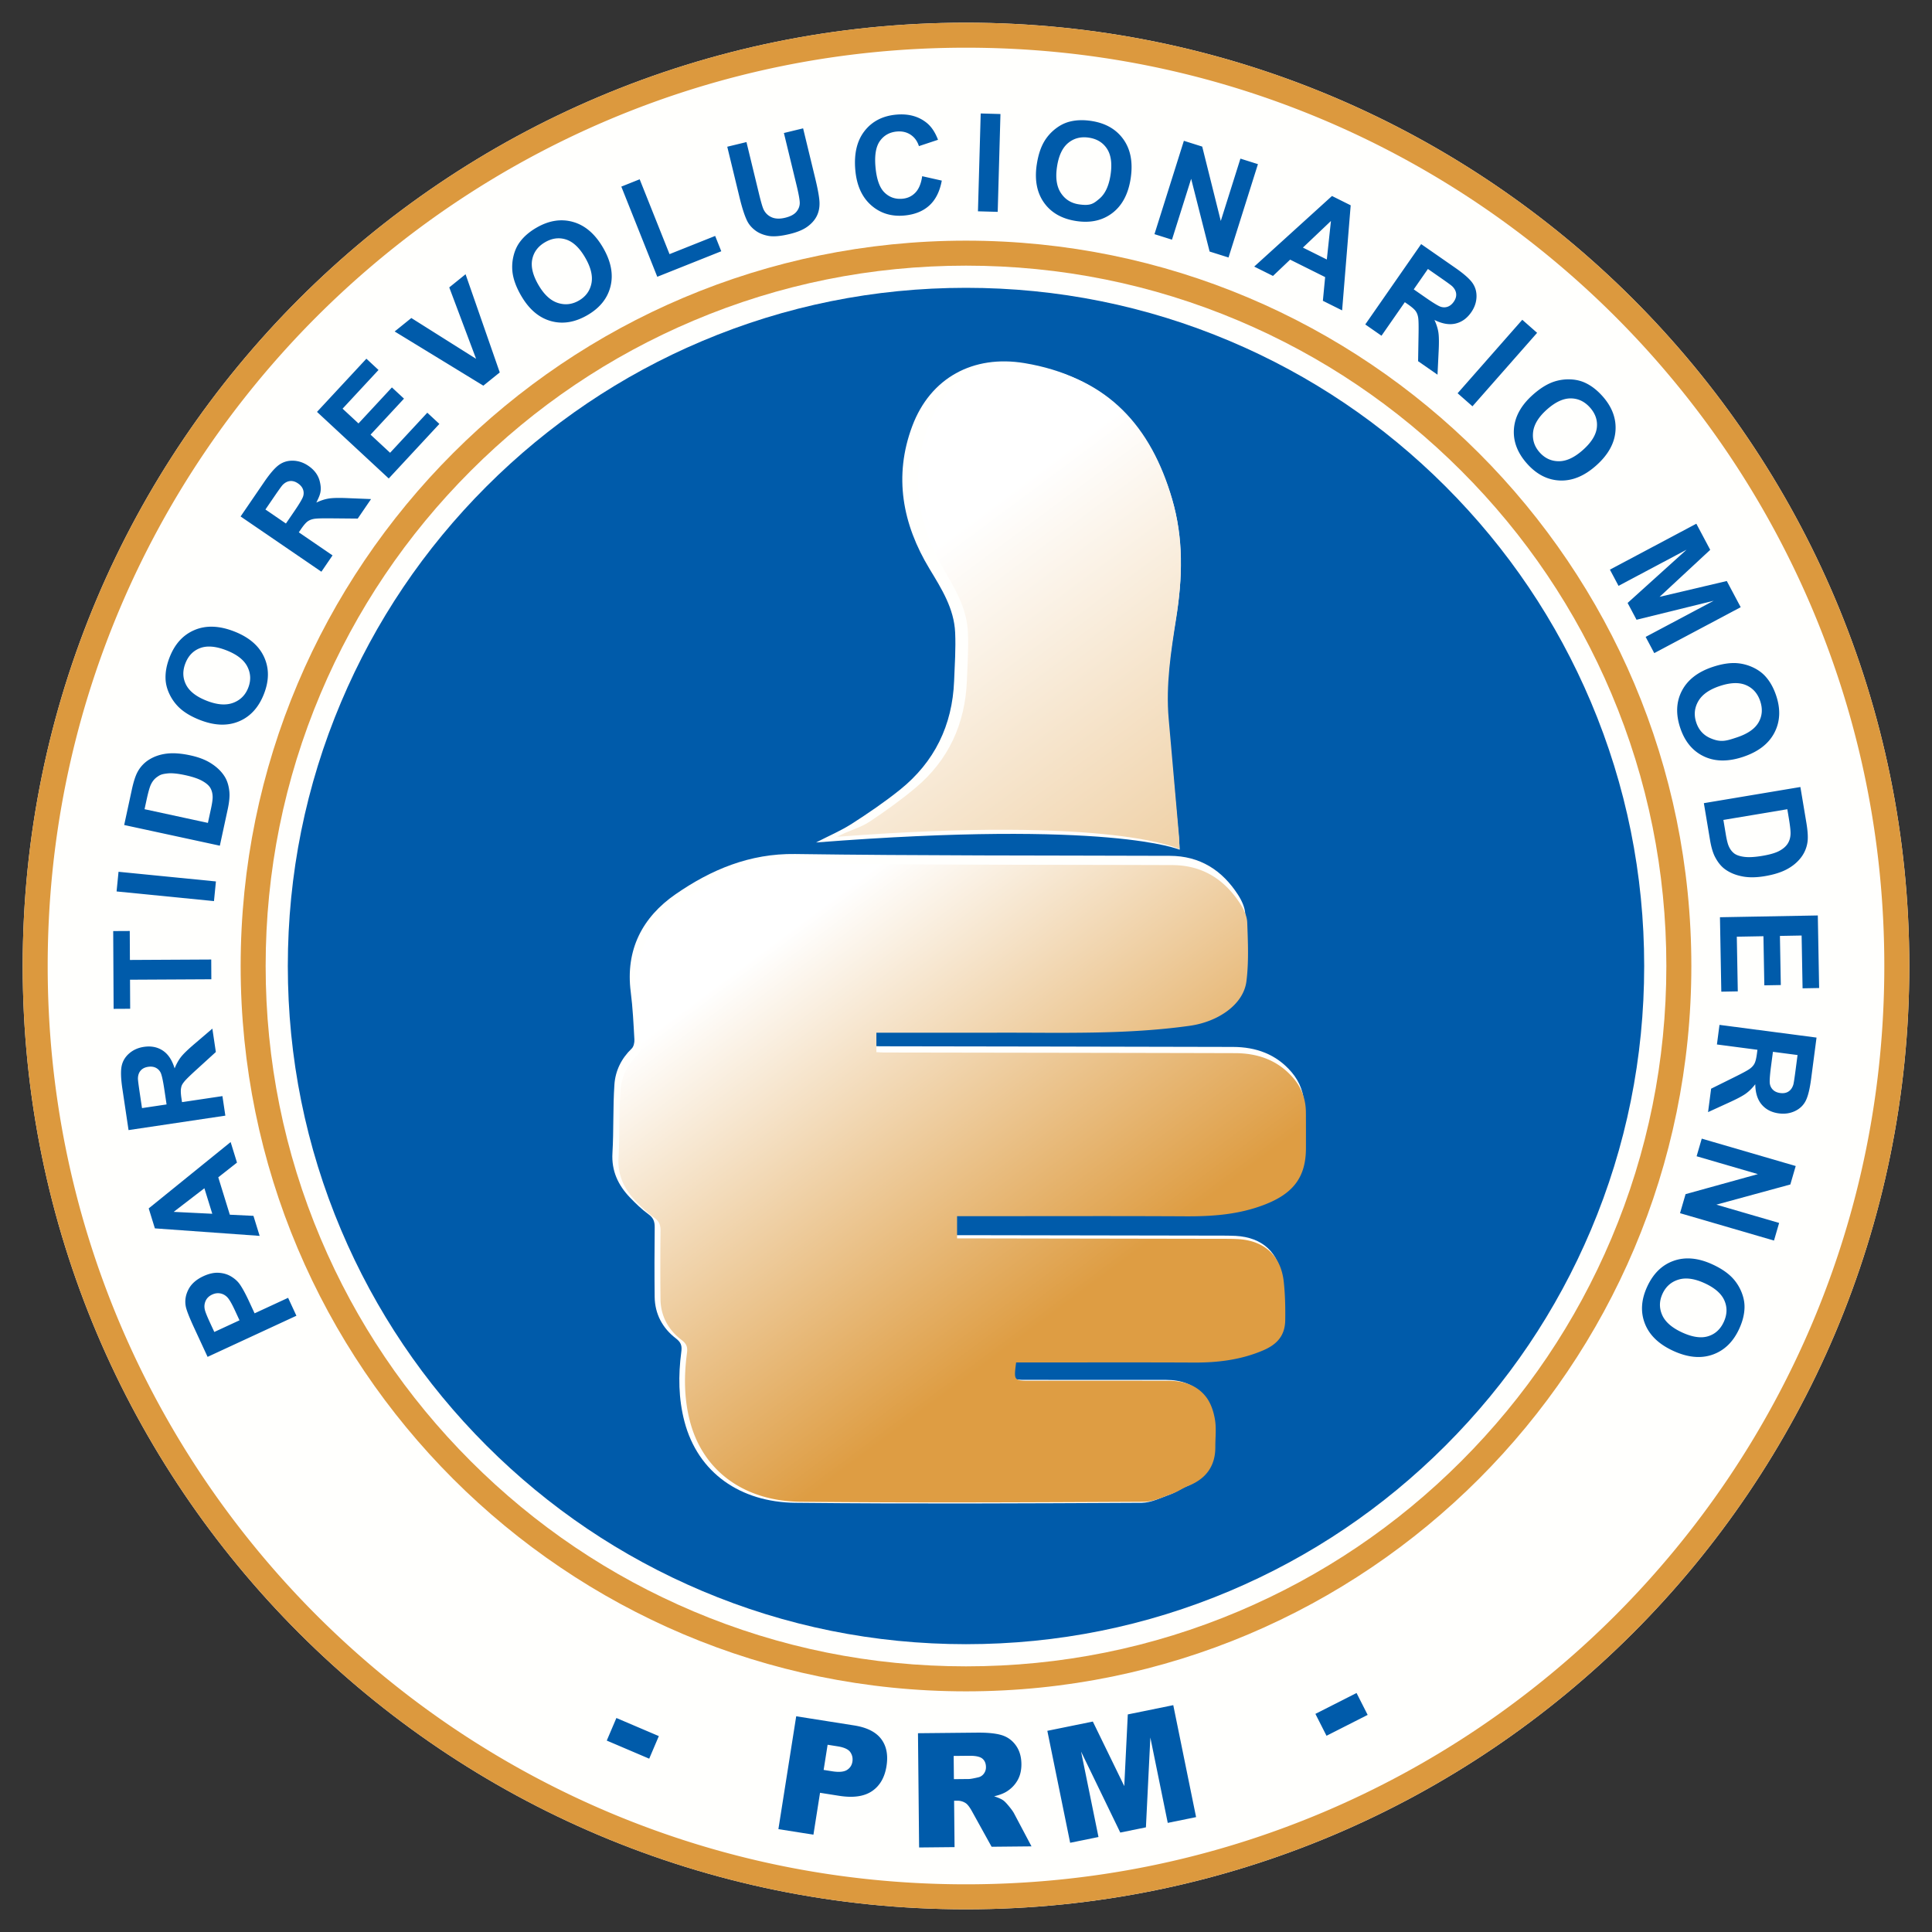
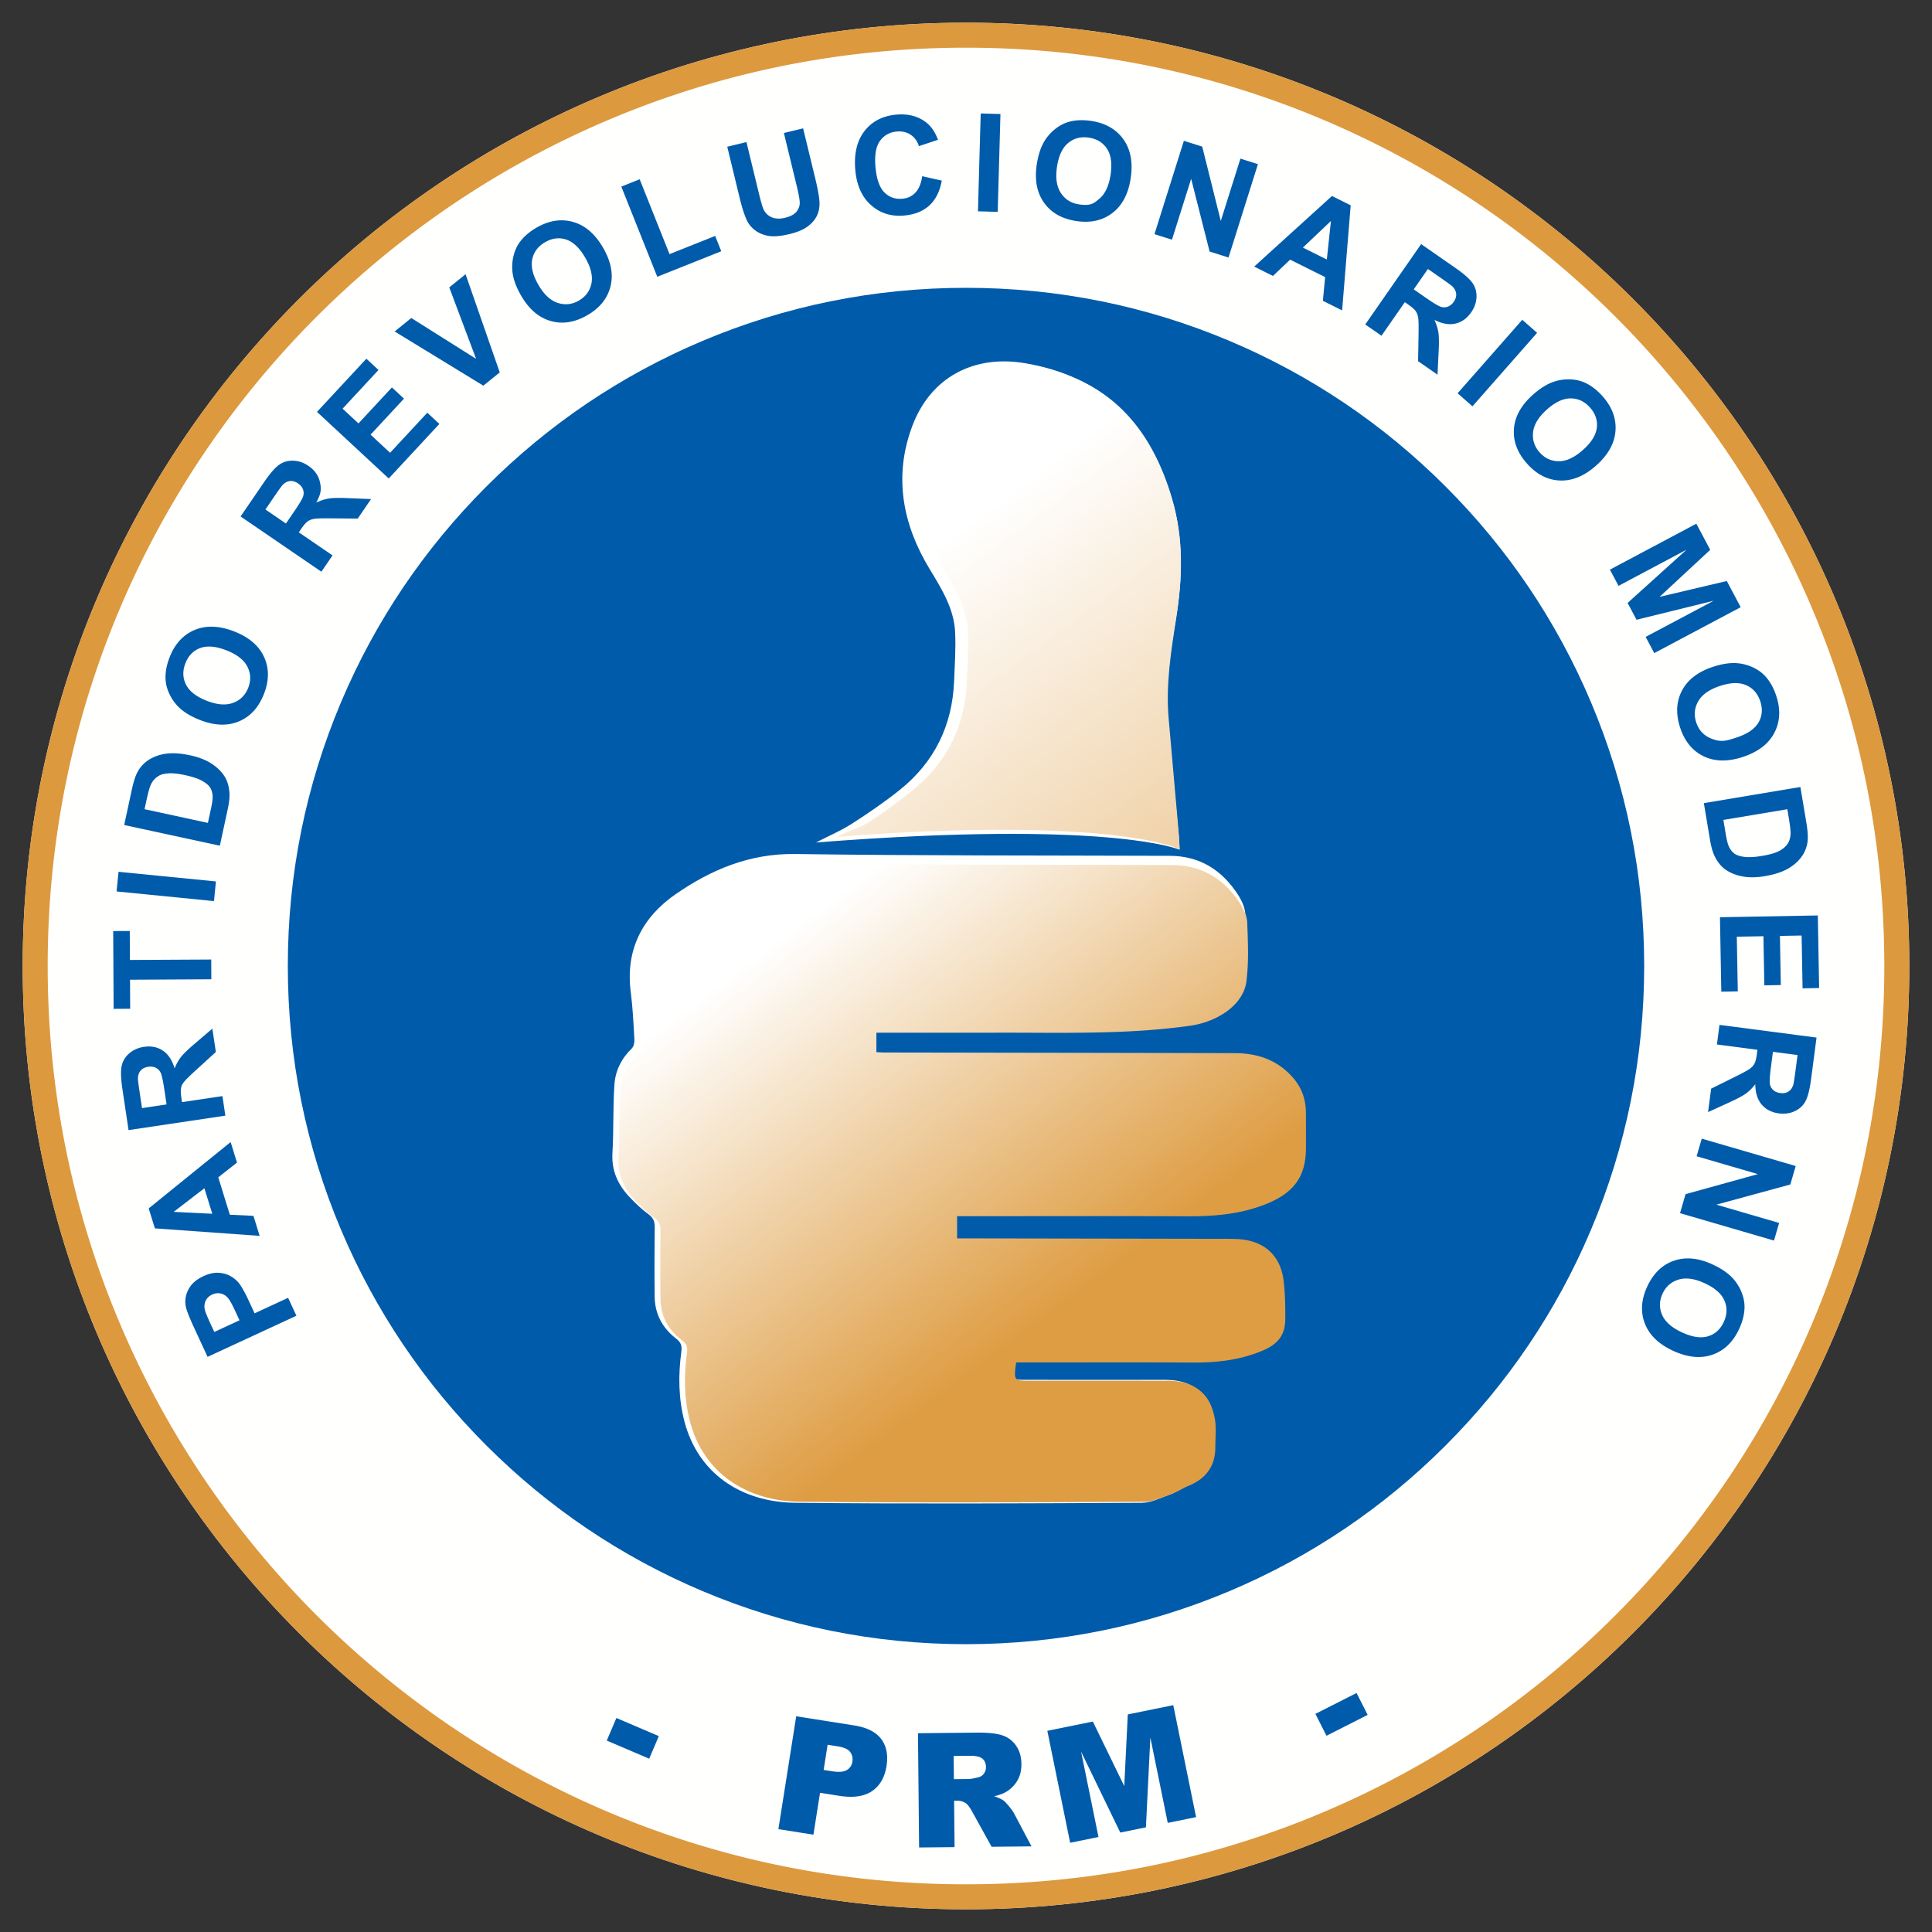
<svg xmlns="http://www.w3.org/2000/svg" viewBox="0 0 500 500" xml:space="preserve">
  <rect x="0" y="0" width="500" height="500" fill="#333333" stroke="none" />
  <path style="fill:#fffffd" d="M250 5.874C115.173 5.874 5.874 115.173 5.874 250S115.173 494.126 250 494.126 494.126 384.827 494.126 250 384.827 5.874 250 5.874" />
  <path style="fill:#005baa" d="M250 425.514c-23.697 0-46.682-4.64-68.316-13.79-20.9-8.84-39.67-21.496-55.791-37.617s-28.777-34.891-37.617-55.79c-9.15-21.635-13.79-44.62-13.79-68.317s4.64-46.682 13.79-68.316c8.84-20.9 21.496-39.67 37.617-55.791s34.891-28.777 55.79-37.617c21.635-9.15 44.62-13.79 68.317-13.79s46.682 4.64 68.316 13.79c20.9 8.84 39.67 21.496 55.791 37.617s28.777 34.891 37.617 55.79c9.15 21.636 13.79 44.62 13.79 68.317s-4.64 46.682-13.79 68.316c-8.84 20.9-21.496 39.67-37.617 55.791s-34.891 28.777-55.79 37.617c-21.635 9.15-44.62 13.79-68.317 13.79" />
-   <path style="fill:#fffffd" d="M262.07 352.292c-.621 4.811-.621 4.806 3.74 4.806 11.976 0 23.95-.002 35.926.01 3.932.004 7.52 1.157 9.896 4.358 1.214 1.637 1.912 3.85 2.244 5.899.377 2.334.075 4.776.086 7.17.022 4.906-2.36 8.328-6.976 10.177-1.43.573-2.713 1.527-4.157 2.043-2.425.867-4.922 2.16-7.394 2.172-29.863.146-59.728.306-89.587-.005-14.242-.149-25.21-7.758-28.703-20.997-1.567-5.943-1.63-11.983-.828-18.035.2-1.518.017-2.433-1.38-3.501-3.468-2.653-5.46-6.318-5.512-10.787-.07-5.987-.052-11.975.012-17.962.015-1.46-.325-2.457-1.592-3.378-1.742-1.265-3.32-2.793-4.816-4.353-3.066-3.2-4.802-6.877-4.53-11.518.346-5.892.11-11.82.51-17.706.24-3.552 1.79-6.744 4.466-9.312.52-.499.75-1.562.706-2.341-.232-4.108-.421-8.231-.946-12.307-1.405-10.905 2.994-19.351 11.62-25.316 9.181-6.349 19.165-10.556 30.898-10.394 32.328.45 64.663.356 96.995.469 7.808.027 13.552 3.72 17.666 10.106.947 1.47 1.797 3.296 1.859 4.988.189 5.144.425 10.36-.206 15.443-.772 6.217-7.487 10.693-14.745 11.723-16.732 2.373-33.532 1.767-50.325 1.818-9.58.029-19.16.004-28.74.004h-2.587v5.113c.735.035 1.388.093 2.04.094 30.461.055 60.923.086 91.384.17 5.935.016 11.164 1.847 15.153 6.513 2.243 2.623 3.284 5.663 3.31 9.075.022 3.143.014 6.287.01 9.43-.012 7.812-3.532 12.01-10.829 14.844-6.755 2.624-13.592 3.087-20.664 3.049-19.01-.102-38.02-.031-57.03-.029h-2.354v5.833c.967 0 1.772-.002 2.577 0q33.117.054 66.235.115c1.422.002 2.846-.007 4.265.069 6.947.37 11.283 4.328 12.026 11.251.357 3.338.429 6.723.38 10.083-.06 4.033-2.1 6.369-5.788 7.952-5.766 2.475-11.757 3.218-17.959 3.187-14.594-.072-29.189-.023-43.784-.023zm43.232-132.382c-.057-.91-.087-1.703-.16-2.492-.95-10.352-1.913-20.703-2.861-31.055-.814-8.891.631-17.623 2.063-26.327 1.72-10.458 2.025-20.75-1.078-31.084-5.8-19.312-17.824-31.612-38.14-34.98-13.254-2.196-24.341 3.779-29.041 16.318-4.855 12.953-2.536 25.352 4.484 36.95 3.124 5.16 6.343 10.253 6.621 16.452.188 4.168-.101 8.361-.267 12.54-.454 11.493-5.075 20.99-14.052 28.183-3.956 3.17-8.17 6.045-12.44 8.783-2.814 1.805-5.938 3.127-9.255 4.836 76.144-5.942 94.126 1.875 94.126 1.875" />
+   <path style="fill:#fffffd" d="M262.07 352.292c-.621 4.811-.621 4.806 3.74 4.806 11.976 0 23.95-.002 35.926.01 3.932.004 7.52 1.157 9.896 4.358 1.214 1.637 1.912 3.85 2.244 5.899.377 2.334.075 4.776.086 7.17.022 4.906-2.36 8.328-6.976 10.177-1.43.573-2.713 1.527-4.157 2.043-2.425.867-4.922 2.16-7.394 2.172-29.863.146-59.728.306-89.587-.005-14.242-.149-25.21-7.758-28.703-20.997-1.567-5.943-1.63-11.983-.828-18.035.2-1.518.017-2.433-1.38-3.501-3.468-2.653-5.46-6.318-5.512-10.787-.07-5.987-.052-11.975.012-17.962.015-1.46-.325-2.457-1.592-3.378-1.742-1.265-3.32-2.793-4.816-4.353-3.066-3.2-4.802-6.877-4.53-11.518.346-5.892.11-11.82.51-17.706.24-3.552 1.79-6.744 4.466-9.312.52-.499.75-1.562.706-2.341-.232-4.108-.421-8.231-.946-12.307-1.405-10.905 2.994-19.351 11.62-25.316 9.181-6.349 19.165-10.556 30.898-10.394 32.328.45 64.663.356 96.995.469 7.808.027 13.552 3.72 17.666 10.106.947 1.47 1.797 3.296 1.859 4.988.189 5.144.425 10.36-.206 15.443-.772 6.217-7.487 10.693-14.745 11.723-16.732 2.373-33.532 1.767-50.325 1.818-9.58.029-19.16.004-28.74.004h-2.587v5.113h-2.354v5.833c.967 0 1.772-.002 2.577 0q33.117.054 66.235.115c1.422.002 2.846-.007 4.265.069 6.947.37 11.283 4.328 12.026 11.251.357 3.338.429 6.723.38 10.083-.06 4.033-2.1 6.369-5.788 7.952-5.766 2.475-11.757 3.218-17.959 3.187-14.594-.072-29.189-.023-43.784-.023zm43.232-132.382c-.057-.91-.087-1.703-.16-2.492-.95-10.352-1.913-20.703-2.861-31.055-.814-8.891.631-17.623 2.063-26.327 1.72-10.458 2.025-20.75-1.078-31.084-5.8-19.312-17.824-31.612-38.14-34.98-13.254-2.196-24.341 3.779-29.041 16.318-4.855 12.953-2.536 25.352 4.484 36.95 3.124 5.16 6.343 10.253 6.621 16.452.188 4.168-.101 8.361-.267 12.54-.454 11.493-5.075 20.99-14.052 28.183-3.956 3.17-8.17 6.045-12.44 8.783-2.814 1.805-5.938 3.127-9.255 4.836 76.144-5.942 94.126 1.875 94.126 1.875" />
  <linearGradient id="a" gradientUnits="userSpaceOnUse" x1="135.905" y1="149.827" x2="300.722" y2="370.958">
    <stop offset=".413" style="stop-color:#fff" />
    <stop offset=".849" style="stop-color:#de9d43" />
  </linearGradient>
  <path style="fill:url(#a)" d="M262.973 352.606c-.617 4.734-.617 4.73 3.716 4.73 11.897 0 23.794-.003 35.691.009 3.907.004 7.472 1.139 9.831 4.288 1.207 1.611 1.9 3.788 2.23 5.805.374 2.297.075 4.7.086 7.056.022 4.828-2.345 8.194-6.93 10.015-1.421.563-2.696 1.502-4.13 2.01-2.41.853-4.891 2.125-7.347 2.137-29.668.144-59.338.301-89.003-.005-14.149-.146-25.046-7.634-28.515-20.662-1.558-5.848-1.62-11.791-.824-17.747.2-1.494.018-2.394-1.37-3.445-3.446-2.61-5.424-6.217-5.476-10.615a783 783 0 0 1 .011-17.675c.015-1.436-.322-2.418-1.581-3.324-1.73-1.245-3.298-2.748-4.784-4.284-3.047-3.148-4.772-6.767-4.501-11.334.343-5.798.11-11.63.506-17.423.24-3.496 1.778-6.636 4.437-9.164.516-.49.746-1.536.702-2.304-.23-4.042-.419-8.099-.94-12.11-1.396-10.73 2.974-19.042 11.544-24.912 9.121-6.247 19.04-10.388 30.697-10.227 32.117.442 64.241.35 96.362.46 7.758.027 13.464 3.662 17.551 9.946.941 1.446 1.786 3.243 1.847 4.908.188 5.062.423 10.195-.204 15.196-.768 6.118-7.438 10.522-14.65 11.536-16.622 2.336-33.313 1.74-49.996 1.79-9.518.028-19.035.004-28.553.003h-2.57v5.031c.73.035 1.379.092 2.027.093 30.263.054 60.525.085 90.788.167 5.897.016 11.091 1.818 15.054 6.41 2.228 2.581 3.263 5.572 3.288 8.93.023 3.093.015 6.186.01 9.28-.011 7.686-3.509 11.817-10.758 14.606-6.711 2.582-13.503 3.038-20.529 3-18.885-.1-37.772-.03-56.659-.028h-2.338v5.74c.96 0 1.76-.002 2.56 0q32.902.053 65.803.113c1.413.002 2.828-.007 4.237.068 6.902.363 11.21 4.259 11.948 11.071.355 3.285.426 6.616.377 9.922-.06 3.969-2.086 6.267-5.75 7.825-5.728 2.436-11.68 3.167-17.841 3.137-14.5-.071-29-.023-43.499-.023z" />
  <linearGradient id="b" gradientUnits="userSpaceOnUse" x1="205.864" y1="96.921" x2="369.262" y2="316.148">
    <stop offset=".21" style="stop-color:#fff" />
    <stop offset="1" style="stop-color:#de9d43" />
  </linearGradient>
  <path style="fill:url(#b)" d="M305.249 219.766c-.054-.9-.03-2.298-.098-3.078-.897-10.227-1.806-20.453-2.7-30.68-.767-8.784.596-17.41 1.946-26.01 1.623-10.331 1.91-20.499-1.017-30.709-5.47-19.08-16.81-31.23-35.972-34.557-12.5-2.17-22.957 3.732-27.39 16.12-4.58 12.797-2.392 25.047 4.23 36.505 2.945 5.098 5.981 10.13 6.244 16.253.177 4.118-.096 8.26-.252 12.389-.428 11.355-4.787 20.737-13.254 27.843-3.73 3.132-7.704 5.973-11.731 8.678-2.655 1.783-5.492 2.354-8.62 4.043 71.613-5.503 88.614 3.203 88.614 3.203" />
  <path style="fill:#005baa" d="m76.71 340.514-22.986 10.642-3.449-7.448q-1.96-4.233-2.21-5.679-.397-2.215.719-4.35 1.115-2.134 3.859-3.405 2.117-.98 3.915-.88 1.798.102 3.17.904 1.37.803 2.203 1.902 1.099 1.51 2.558 4.661l1.401 3.026 8.671-4.014zm-21.247 4.2 6.523-3.02-1.176-2.54q-1.27-2.743-2.06-3.501-.788-.758-1.8-.928-1.01-.17-2.03.302-1.254.58-1.729 1.695-.474 1.115-.155 2.338.228.904 1.39 3.413zm4.225-49.151 1.644 5.315-4.844 3.812 2.99 9.674 6.115.298 1.603 5.183-27.114-1.943-1.597-5.167zm-6.793 11.957-7.948 6.11 9.99.492zm5.425-18.792-25.052 3.74-1.59-10.647q-.598-4.016-.195-5.937.403-1.92 1.966-3.272t3.784-1.683q2.82-.42 4.904.963t3.056 4.61q.711-1.783 1.697-3.022.986-1.24 3.638-3.487l4.43-3.788.903 6.05-4.905 4.47q-2.632 2.385-3.285 3.215c-.653.83-.707 1.113-.816 1.677q-.161.845.098 2.589l.154 1.024 10.458-1.56zm-15.212-2.9-.559-3.743q-.543-3.64-.986-4.5a2.75 2.75 0 0 0-1.271-1.26q-.828-.401-1.956-.232-1.264.188-1.942.98-.676.79-.698 2.052.006.628.466 3.703l.589 3.948zm11.586-32.391-21.045.113.04 7.516-4.285.023-.107-20.129 4.284-.023.04 7.499 21.045-.113zm.683-20.233-25.206-2.499.504-5.089 25.206 2.499zm-23.239-19.693 1.976-9.136q.669-3.09 1.492-4.61a8.5 8.5 0 0 1 3.087-3.239q1.974-1.2 4.522-1.497t6.027.455q3.057.66 5.105 1.9 2.5 1.512 3.8 3.597.986 1.575 1.217 3.94.166 1.768-.434 4.537l-2.034 9.407zm5.27-4.093 16.398 3.546.807-3.732q.453-2.093.417-3.074-.04-1.282-.593-2.241t-2.107-1.826-4.425-1.487q-2.871-.621-4.517-.446c-1.646.175-2 .416-2.705.9q-1.058.725-1.666 2.061-.462.997-1.124 4.053zm14.393-23.066q-3.608-1.401-5.636-3.431a11.9 11.9 0 0 1-2.384-3.456q-.892-1.95-.94-3.878-.078-2.57 1.043-5.452 2.026-5.219 6.48-7.093 4.455-1.876 10.22.364 5.718 2.22 7.74 6.583t0 9.565q-2.044 5.267-6.465 7.127t-10.058-.329m1.747-4.975q4.01 1.559 6.8.51t3.896-3.9q1.108-2.85-.236-5.476t-5.45-4.22q-4.06-1.576-6.748-.573t-3.833 3.951q-1.144 2.947.176 5.537t5.395 4.171m29.626-33.418L62.266 133.66l6.077-8.885q2.291-3.352 3.894-4.485 1.602-1.134 3.667-1.061t3.919 1.34q2.353 1.61 2.94 4.041c.587 2.431.092 3.44-.896 5.458q1.735-.823 3.3-1.06 1.564-.24 5.038-.083l5.824.237-3.452 5.049-6.637-.06q-3.55-.042-4.595.123t-1.738.675q-.695.51-1.689 1.964l-.585.856 8.729 5.969zm-9.178-12.473 2.136-3.123q2.077-3.037 2.337-3.97a2.75 2.75 0 0 0-.074-1.788q-.335-.857-1.276-1.5-1.055-.722-2.09-.603-1.034.12-1.907 1.03-.423.465-2.179 3.031l-2.253 3.295zm26.609-11.656L82.04 106.597l12.778-13.764 3.14 2.915-9.298 10.017 4.116 3.82 8.651-9.32 3.128 2.903-8.651 9.32 5.053 4.69 9.627-10.37 3.128 2.903zm24.483-24.018-22.952-14.027 4.316-3.483 16.761 10.564-6.945-18.485 4.222-3.407 8.847 25.41zm9.795-23.263q-1.944-3.346-2.263-6.199-.225-2.106.295-4.188.52-2.08 1.685-3.616 1.544-2.055 4.218-3.61 4.84-2.812 9.49-1.497t7.759 6.662q3.081 5.304 1.938 9.975-1.142 4.67-5.969 7.474-4.884 2.838-9.5 1.533t-7.653-6.534m4.47-2.797q2.161 3.72 4.995 4.642t5.478-.615q2.643-1.537 3.233-4.426.588-2.89-1.625-6.7-2.187-3.764-4.914-4.658t-5.461.695-3.318 4.435q-.584 2.848 1.612 6.627m30.748-2.122-9.306-23.336 4.75-1.895 7.726 19.371 11.812-4.71 1.58 3.964zm18.111-33.656 4.971-1.205 3.23 13.333q.769 3.174 1.182 4.07.685 1.434 2.107 2.058t3.505.12q2.115-.513 2.981-1.638t.779-2.438q-.088-1.311-.795-4.234l-3.3-13.619 4.97-1.204 3.133 12.93q1.074 4.434 1.115 6.361.04 1.929-.738 3.45-.777 1.523-2.41 2.709-1.632 1.186-4.555 1.894-3.526.854-5.545.482-2.019-.374-3.393-1.418-1.373-1.046-2.055-2.39-1-2-2-6.13zm50.444 7.625 5.076 1.142q-.781 4.23-3.252 6.462-2.47 2.233-6.533 2.581-5.026.432-8.558-2.725t-4.043-9.112q-.54-6.3 2.413-10.066 2.955-3.765 8.257-4.221 4.63-.398 7.757 2.091 1.86 1.47 2.982 4.426l-4.94 1.639q-.616-1.925-2.134-2.939-1.519-1.014-3.55-.84-2.805.241-4.38 2.406t-1.187 6.674q.411 4.785 2.307 6.67 1.896 1.883 4.65 1.646 2.032-.174 3.384-1.591 1.353-1.417 1.751-4.243m14.436 9.084.71-25.32 5.112.144-.71 25.32zm15.217-12.078q.567-3.829 2.097-6.257a11.9 11.9 0 0 1 2.842-3.09q1.704-1.302 3.573-1.776 2.489-.645 5.548-.191 5.538.82 8.353 4.748t1.909 10.047q-.9 6.067-4.706 9.006t-9.327 2.12q-5.589-.828-8.382-4.727-2.793-3.898-1.907-9.88m5.238.601q-.63 4.256 1.01 6.743 1.64 2.489 4.665 2.936c3.025.447 3.78-.182 5.288-1.443q2.262-1.892 2.909-6.25.638-4.307-.937-6.707t-4.702-2.862-5.36 1.397q-2.232 1.862-2.873 6.186M298.775 60.6l7.612-24.159 4.746 1.496 4.805 19.248 5.083-16.133 4.532 1.428-7.612 24.159-4.895-1.542-4.775-18.823-4.964 15.754zm48.563 19.728-4.98-2.481.586-6.136-9.061-4.516-4.438 4.217-4.856-2.42 20.127-18.27 4.841 2.412zm-3.959-13.17 1.068-9.968-7.254 6.886zm9.951 16.809 14.462-20.796 8.837 6.145q3.334 2.318 4.455 3.928 1.12 1.612 1.032 3.675-.087 2.066-1.37 3.909-1.628 2.34-4.064 2.909-2.435.568-5.45-.939.81 1.742 1.035 3.308.226 1.568.043 5.039l-.282 5.823-5.022-3.492.11-6.636q.07-3.55-.087-4.596t-.66-1.743q-.505-.698-1.951-1.704l-.851-.592-6.037 8.682zm12.545-9.081 3.106 2.16q3.022 2.1 3.951 2.368t1.79-.06q.859-.33 1.51-1.265.73-1.05.619-2.085-.112-1.035-1.015-1.916-.462-.425-3.015-2.201l-3.277-2.279zm11.356 26.888 16.733-19.016 3.84 3.378-16.733 19.016zm19.423.439q2.883-2.582 5.612-3.47a12 12 0 0 1 4.161-.56q2.143.089 3.883.92 2.325 1.094 4.388 3.399 3.734 4.17 3.388 8.991-.348 4.821-4.955 8.946-4.571 4.09-9.376 3.917t-8.528-4.333q-3.768-4.21-3.424-8.993t4.85-8.817m3.643 3.811q-3.205 2.87-3.535 5.831-.329 2.96 1.711 5.24 2.04 2.279 4.989 2.27 2.95-.007 6.232-2.946 3.245-2.904 3.567-5.756.323-2.85-1.785-5.207-2.11-2.356-5.015-2.352-2.907.005-6.164 2.92m16.346 41.398 22.368-11.886 3.592 6.76-13.102 12.166 17.39-4.095 3.6 6.775-22.368 11.885-2.23-4.196 17.608-9.356-19.966 4.917-2.312-4.349 15.257-13.78-17.608 9.355zm26.58 25.184q3.671-1.227 6.529-.96 2.109.206 4.041 1.136t3.2 2.384q1.7 1.927 2.68 4.861 1.773 5.31-.456 9.598-2.229 4.287-8.097 6.247-5.817 1.942-10.16-.123-4.34-2.065-6.11-7.36-1.789-5.358.424-9.613t7.95-6.17m1.833 4.943q-4.08 1.364-5.557 3.95-1.476 2.589-.508 5.49.969 2.9 3.68 4.063c2.71 1.163 4.104.697 6.89-.233q4.13-1.38 5.557-3.87t.426-5.488-3.672-4.148-6.816.236m20.884 26.128 1.543 9.219q.522 3.118.319 4.834a8.5 8.5 0 0 1-1.67 4.151q-1.392 1.844-3.649 3.063t-5.768 1.806q-3.084.516-5.445.123-2.884-.48-4.861-1.937-1.498-1.098-2.587-3.211-.809-1.582-1.276-4.376l-1.588-9.492zm-3.381 5.75-16.548 2.77.63 3.766q.354 2.113.75 3.01.51 1.176 1.38 1.863.868.686 2.632.917t4.661-.254 4.362-1.256 2.18-1.837q.716-1.065.786-2.53.061-1.097-.454-4.182zm-17.435 27.954 25.325-.46.341 18.779-4.284.078-.248-13.665-5.615.102.231 12.714-4.267.078-.23-12.715-6.893.126.256 14.148-4.267.077zm-.121 27.856 25.116 3.29-1.399 10.673q-.527 4.026-1.443 5.762-.915 1.736-2.79 2.606t-4.1.578q-2.828-.37-4.451-2.274-1.625-1.902-1.671-5.272-1.175 1.52-2.463 2.44t-4.455 2.352l-5.302 2.425.794-6.065 5.946-2.95q3.184-1.569 4.042-2.19.856-.618 1.245-1.387.388-.768.617-2.515l.134-1.028-10.484-1.374zm13.83 6.97-.492 3.752q-.478 3.65-.289 4.597.19.949.876 1.561.687.613 1.818.76 1.266.167 2.135-.407.868-.575 1.236-1.781.165-.606.57-3.69l.518-3.957zm-18.421 22.471 24.319 7.087-1.393 4.778-19.14 5.22 16.24 4.732-1.33 4.562-24.318-7.088 1.436-4.926 18.715-5.182-15.858-4.622zm2.759 32.542q3.519 1.612 5.423 3.76a11.9 11.9 0 0 1 2.174 3.59q.775 2 .71 3.927-.076 2.57-1.365 5.381-2.333 5.09-6.891 6.696-4.558 1.608-10.18-.97-5.576-2.557-7.335-7.032t.566-9.548q2.355-5.136 6.878-6.73 4.523-1.596 10.02.925m-2.039 4.862q-3.911-1.794-6.757-.913-2.846.882-4.121 3.662t-.09 5.48 5.19 4.537q3.96 1.815 6.702.972 2.744-.842 4.061-3.717 1.318-2.874.154-5.537t-5.139-4.484m-281.61 112.535 10.983 4.684-2.492 5.845-10.984-4.685zm46.535-.444 15.003 2.368q4.9.774 6.974 3.49 2.072 2.715 1.393 7.02-.698 4.423-3.751 6.494t-8.512 1.209l-4.941-.78-1.711 10.838-9.066-1.432zm7.1 13.883 2.211.35q2.61.412 3.81-.329 1.198-.739 1.422-2.154.216-1.375-.549-2.476-.766-1.101-3.295-1.5l-2.57-.406zm24.707 20.07-.294-29.569 15.228-.151q4.236-.042 6.482.662t3.637 2.656q1.39 1.954 1.42 4.777.023 2.461-1.008 4.256-1.032 1.796-2.857 2.923-1.164.719-3.197 1.202 1.637.529 2.389 1.067.507.357 1.477 1.54.969 1.18 1.298 1.824l4.51 8.524-10.325.102-4.973-8.987q-.946-1.746-1.677-2.263a3.83 3.83 0 0 0-2.245-.664l-.807.008.119 12.001zm9.003-17.68 3.852-.038q.625-.006 2.416-.427a2.42 2.42 0 0 0 1.473-.943 2.73 2.73 0 0 0 .558-1.72q-.015-1.431-.93-2.189-.914-.758-3.416-.733l-4.013.04zm24.181-12.509 11.775-2.4 8.134 16.704.915-18.549 11.768-2.398 5.905 28.975-7.333 1.494-4.504-22.096-1.146 23.247-6.637 1.353-10.143-20.947 4.504 22.097-7.333 1.493zm69.376-4.386 10.648-5.403 2.876 5.666-10.648 5.404z" />
-   <path style="fill:#dc993e" d="M250 68.75c24.472 0 48.208 4.791 70.549 14.24 21.582 9.13 40.967 22.199 57.614 38.847 16.648 16.648 29.718 36.032 38.846 57.614 9.45 22.341 14.241 46.078 14.241 70.549s-4.791 48.208-14.24 70.549c-9.13 21.582-22.199 40.967-38.847 57.614-16.647 16.648-36.032 29.718-57.614 38.846-22.341 9.45-46.077 14.241-70.549 14.241-24.471 0-48.208-4.791-70.549-14.24-21.582-9.13-40.966-22.199-57.614-38.847-16.648-16.647-29.718-36.032-38.846-57.614C73.54 298.208 68.75 274.472 68.75 250c0-24.471 4.791-48.207 14.24-70.549 9.13-21.582 22.199-40.966 38.847-57.614s36.032-29.718 57.614-38.846C201.792 73.54 225.53 68.75 250 68.75m0-6.469C146.326 62.281 62.281 146.326 62.281 250S146.326 437.719 250 437.719 437.719 353.674 437.719 250 353.674 62.281 250 62.281" />
  <path style="fill:#dc993e" d="M250 12.342c32.086 0 63.21 6.283 92.505 18.674a237.7 237.7 0 0 1 40.367 21.91 239.4 239.4 0 0 1 35.177 29.025 239.4 239.4 0 0 1 29.024 35.177 237.7 237.7 0 0 1 21.911 40.367c12.391 29.295 18.674 60.419 18.674 92.505s-6.283 63.21-18.674 92.505a237.7 237.7 0 0 1-21.91 40.367 239.4 239.4 0 0 1-29.025 35.177 239.4 239.4 0 0 1-35.177 29.024 237.7 237.7 0 0 1-40.367 21.911c-29.295 12.391-60.419 18.674-92.505 18.674s-63.21-6.283-92.505-18.674a237.7 237.7 0 0 1-40.367-21.91 239.4 239.4 0 0 1-35.177-29.025 239.4 239.4 0 0 1-29.024-35.177 237.7 237.7 0 0 1-21.911-40.367C18.625 313.21 12.342 282.086 12.342 250s6.283-63.21 18.674-92.505a237.7 237.7 0 0 1 21.91-40.367c8.503-12.586 18.268-24.421 29.025-35.177s22.591-20.522 35.177-29.024a237.7 237.7 0 0 1 40.367-21.911C186.79 18.625 217.914 12.342 250 12.342m0-6.468C115.173 5.874 5.874 115.173 5.874 250S115.173 494.126 250 494.126 494.126 384.827 494.126 250 384.827 5.874 250 5.874" />
</svg>